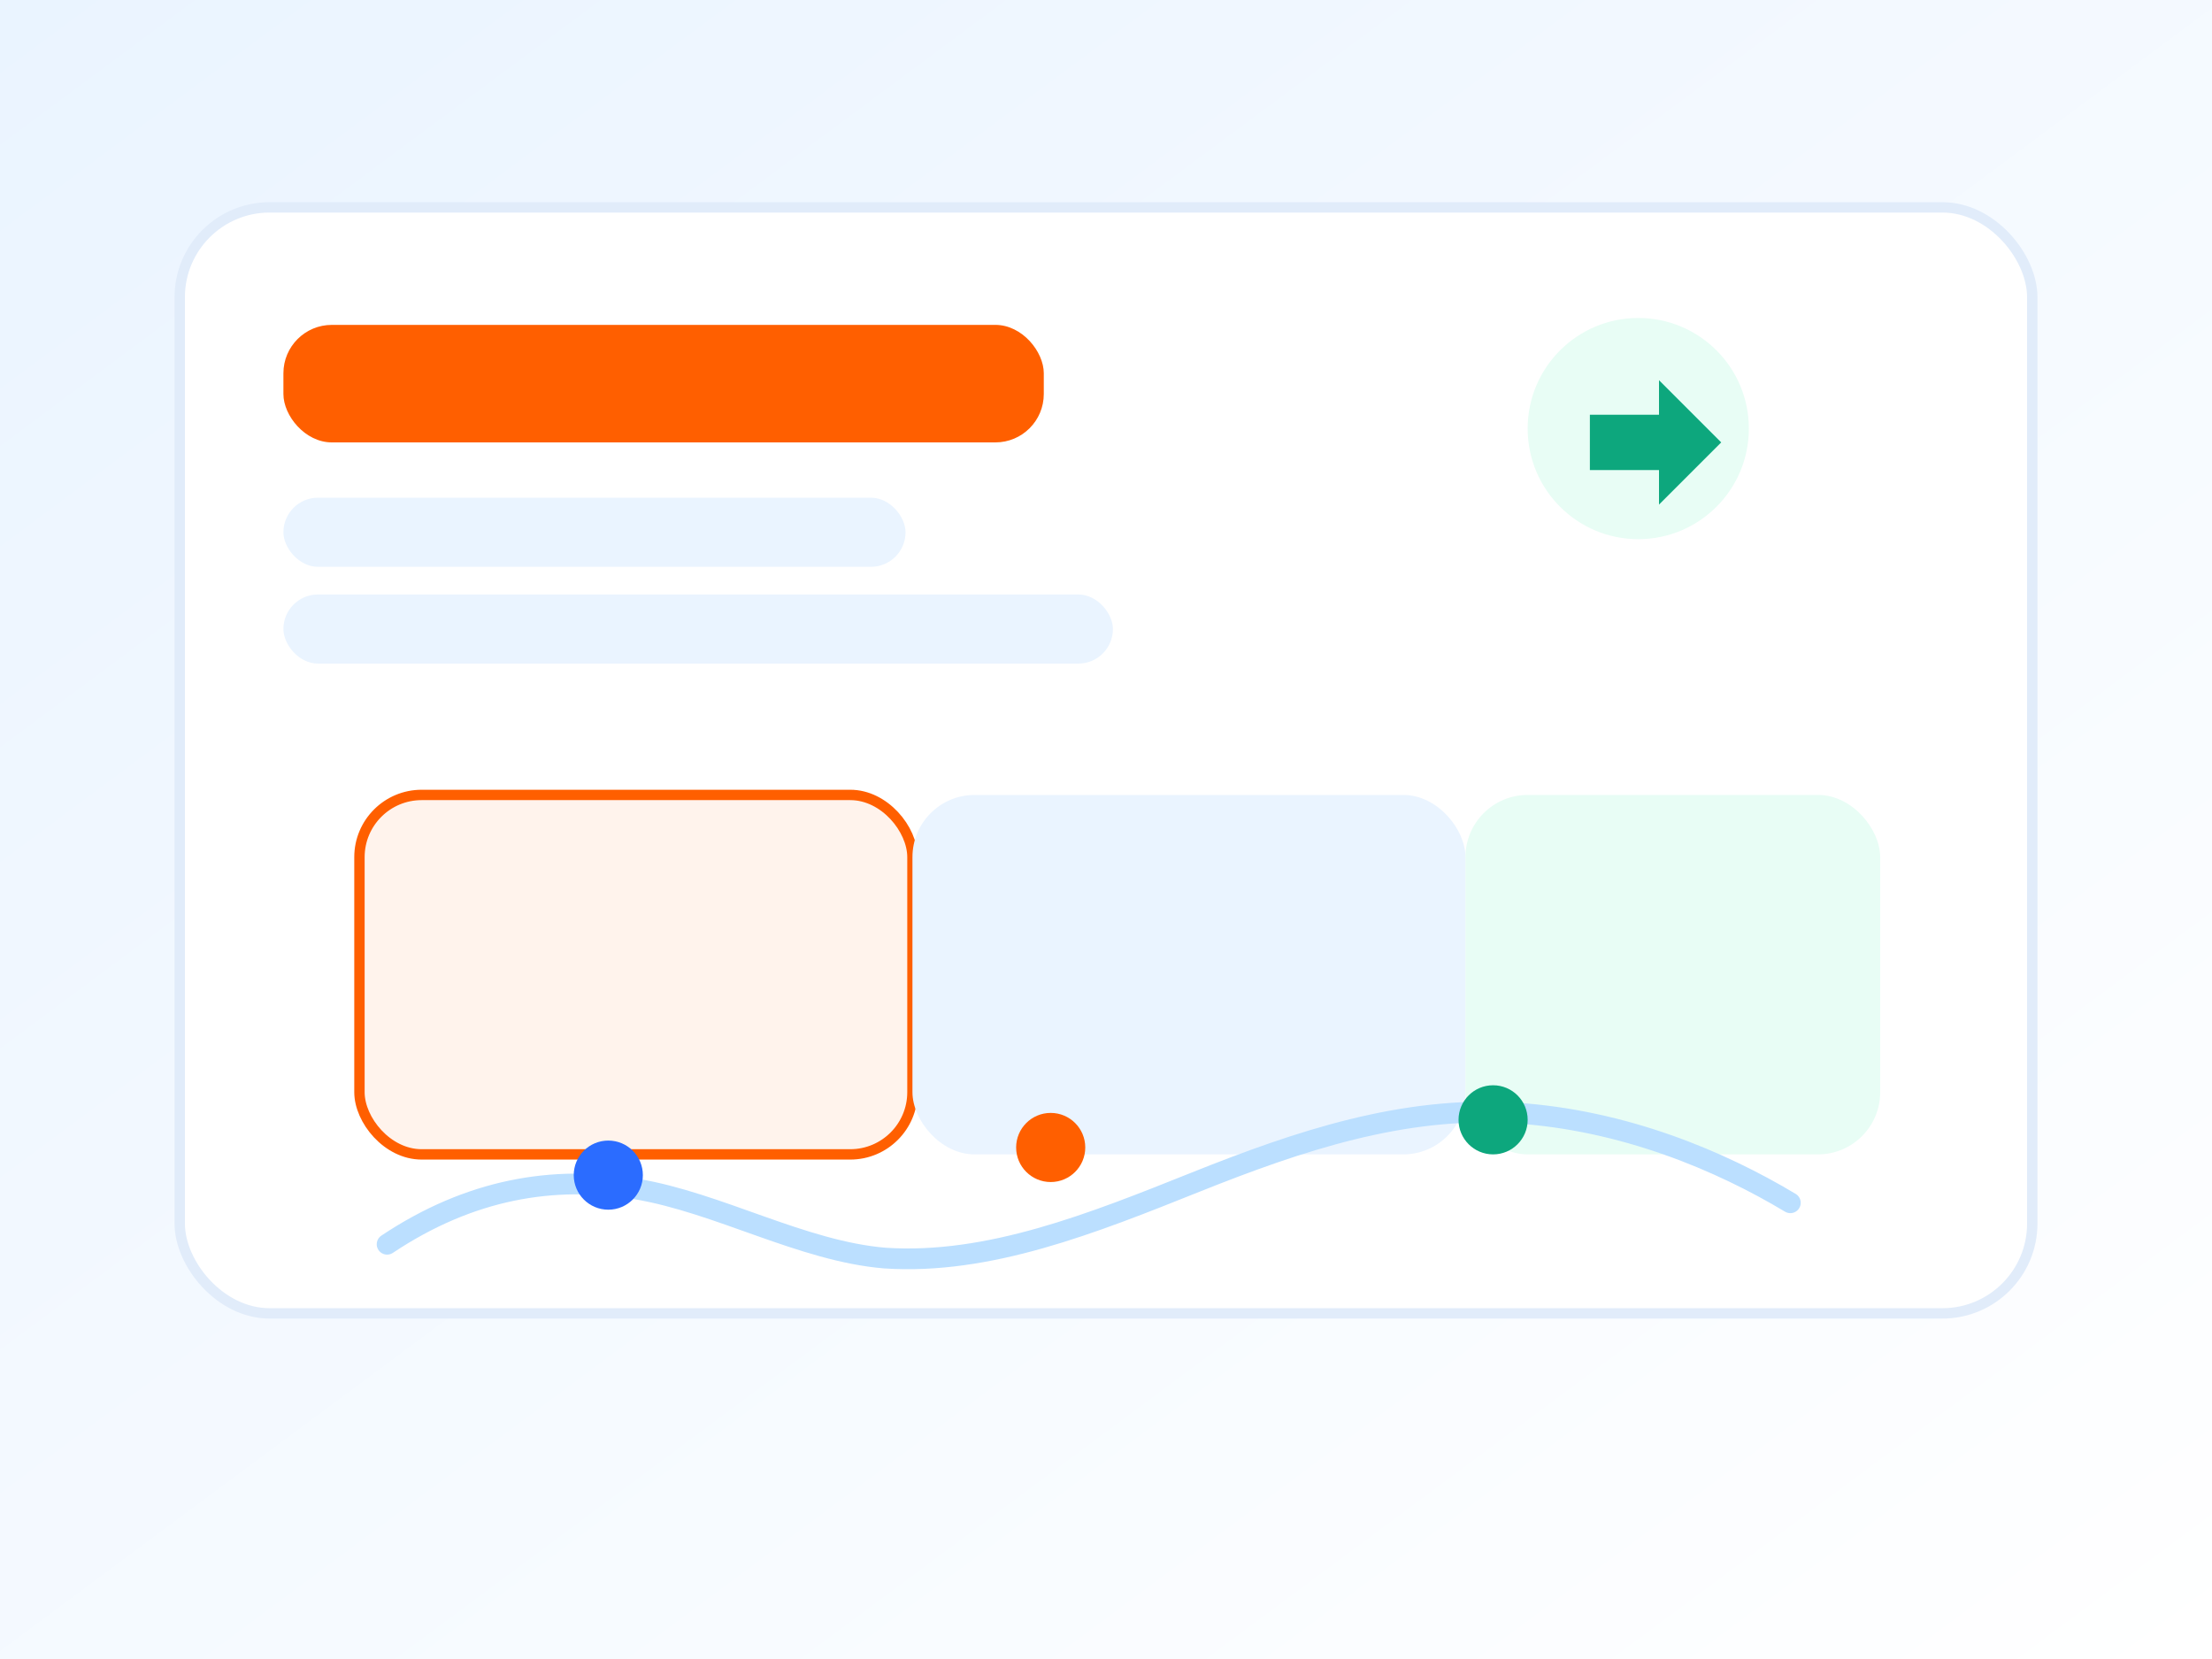
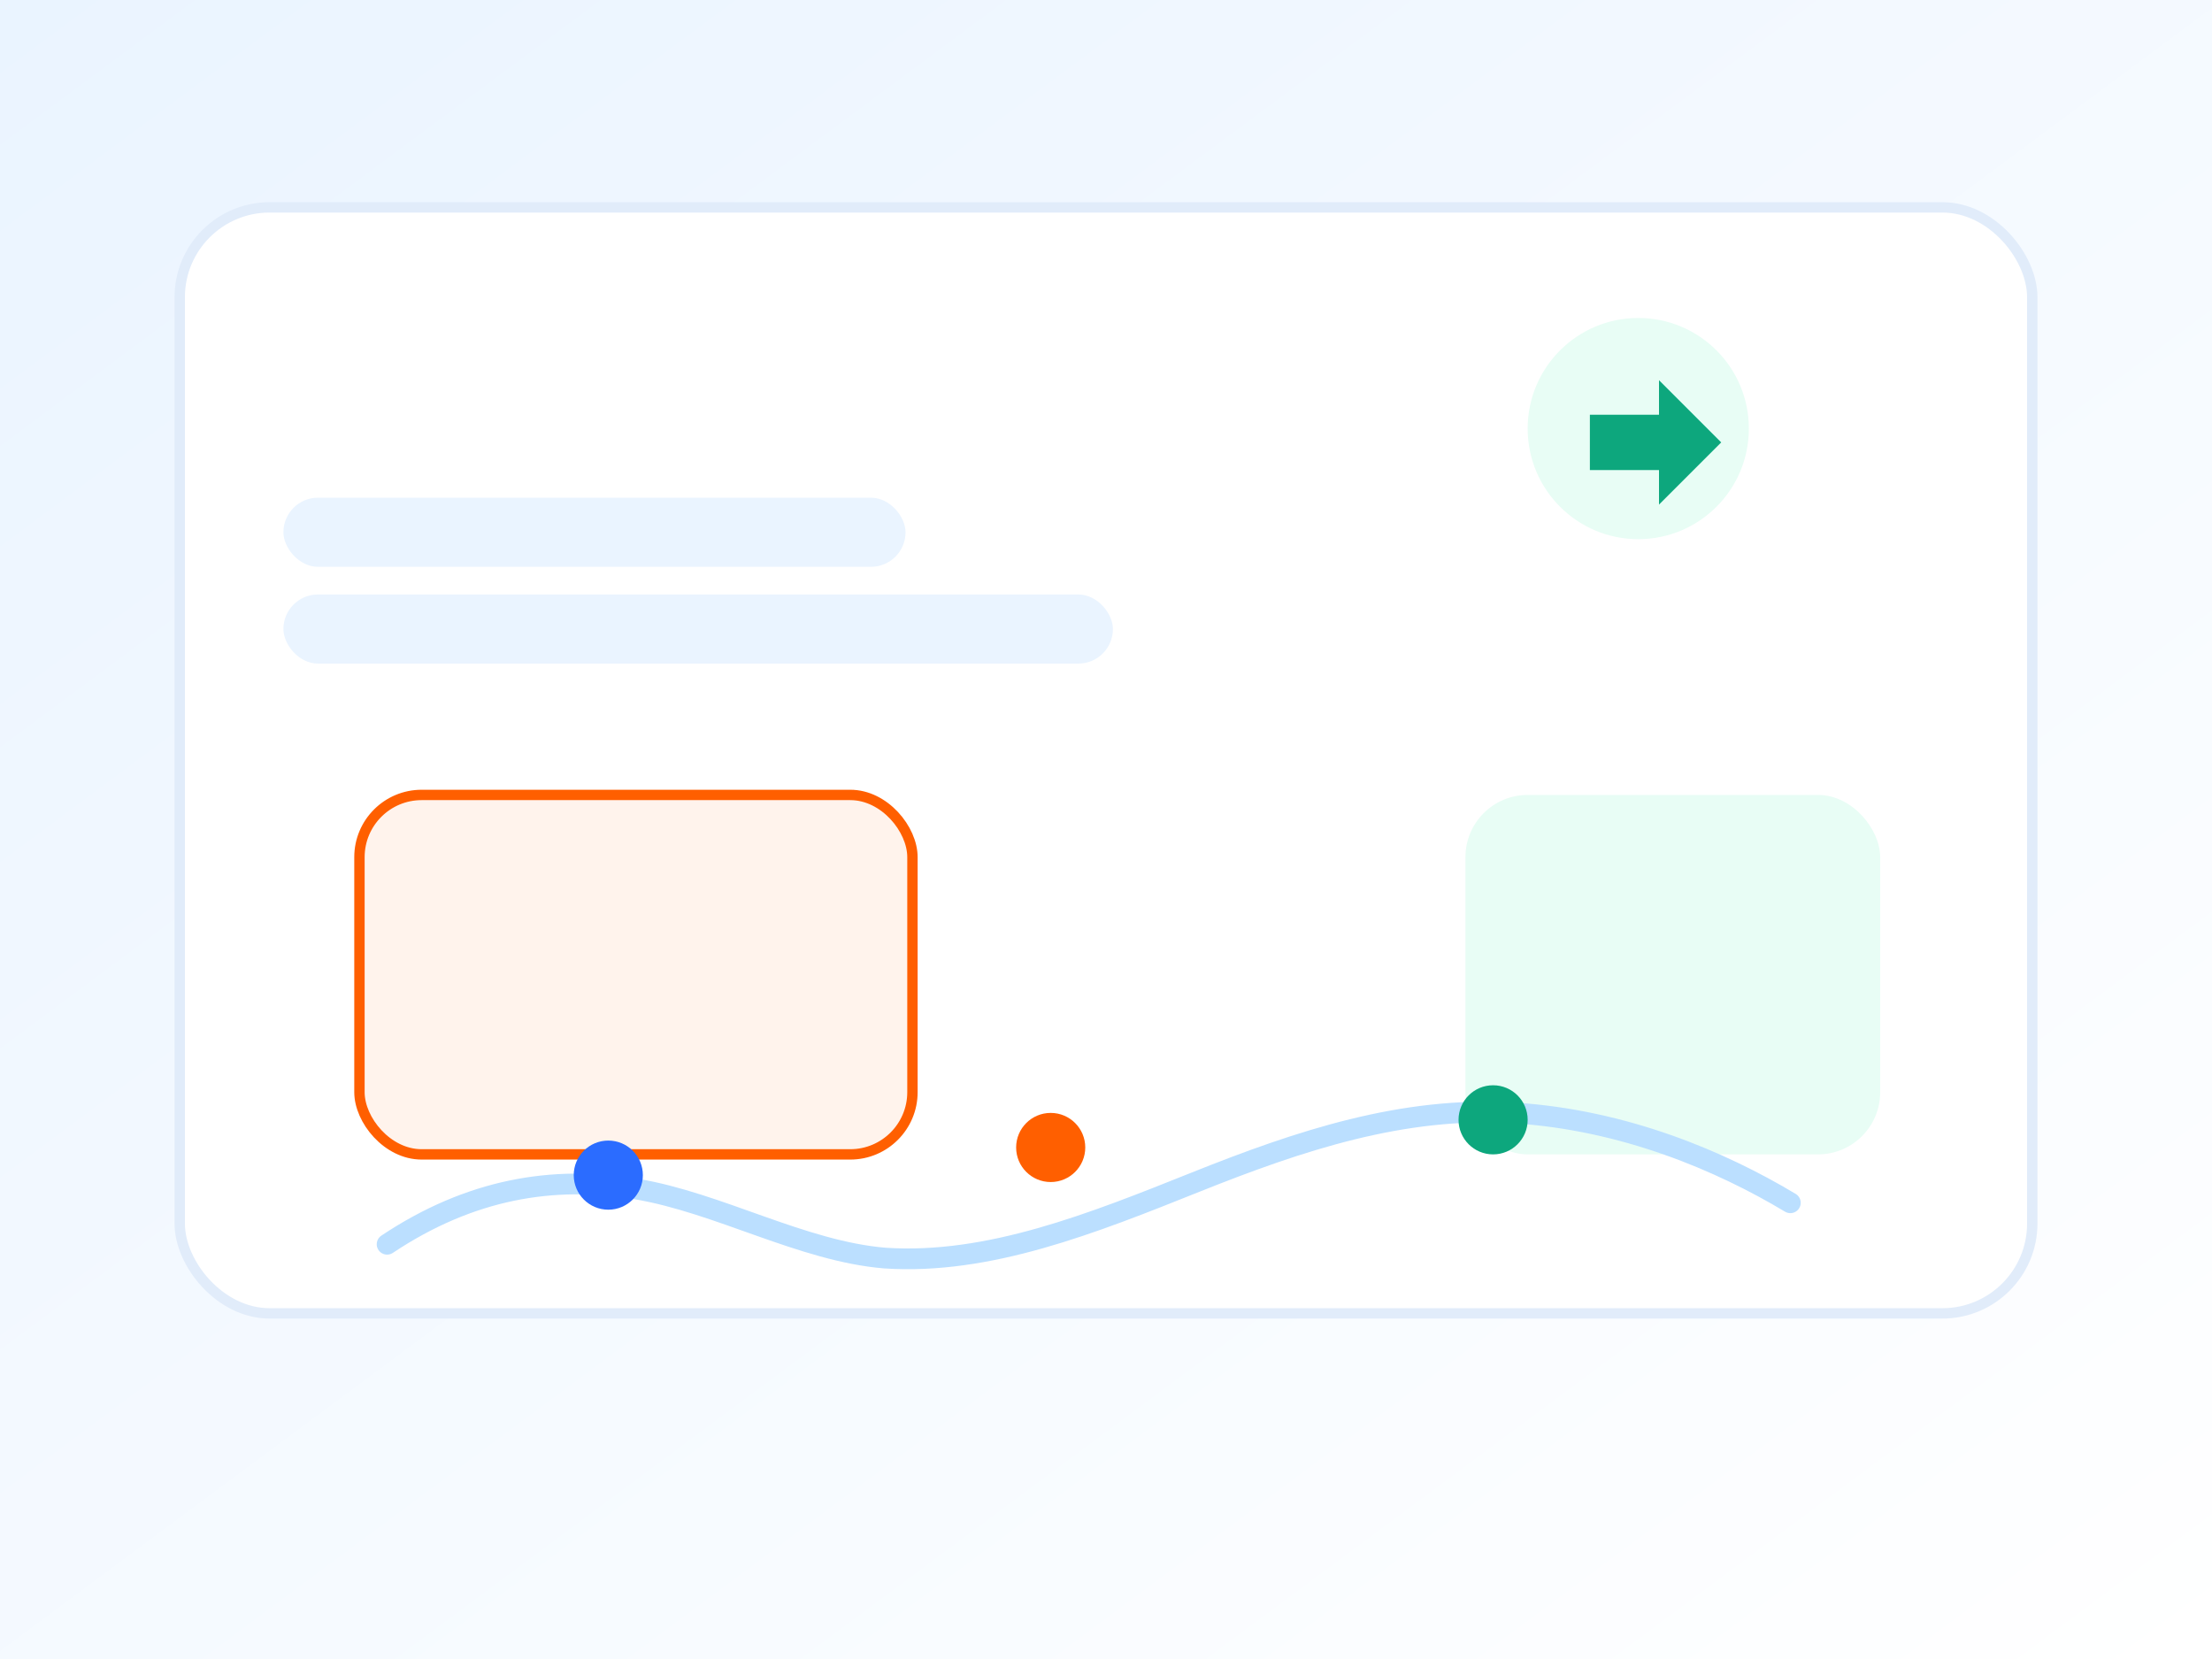
<svg xmlns="http://www.w3.org/2000/svg" viewBox="0 0 640 480">
  <rect x="0" y="0" width="640" height="480" fill="#333333" stroke="none" />
  <defs>
    <linearGradient id="cbg" x1="0" y1="0" x2="1" y2="1">
      <stop offset="0%" stop-color="#eaf4ff" />
      <stop offset="100%" stop-color="#ffffff" />
    </linearGradient>
  </defs>
  <rect width="640" height="480" fill="url(#cbg)" />
  <rect x="52" y="60" width="536" height="320" rx="26" fill="#ffffff" stroke="#e1ecfa" stroke-width="3" />
-   <rect x="82" y="94" width="220" height="34" rx="14" fill="#ff5f00" />
  <rect x="82" y="144" width="180" height="20" rx="10" fill="#eaf4ff" />
  <rect x="82" y="172" width="240" height="20" rx="10" fill="#eaf4ff" />
  <circle cx="474" cy="124" r="32" fill="#e8fdf5" />
  <path d="M460 120h20v-10l18 18-18 18v-10h-20z" fill="#0da77d" />
  <rect x="104" y="230" width="160" height="104" rx="18" fill="#fff3ec" stroke="#ff5f00" stroke-width="3" />
-   <rect x="264" y="230" width="160" height="104" rx="18" fill="#eaf4ff" />
  <rect x="424" y="230" width="120" height="104" rx="18" fill="#e8fdf5" />
  <path d="M112 360c24-16 48-20 72-16s48 18 72 20c30 2 60-10 90-22s60-22 92-20 60 14 80 26" fill="none" stroke="#bbdfff" stroke-width="6" stroke-linecap="round" />
  <circle cx="176" cy="340" r="10" fill="#2b6cff" />
  <circle cx="304" cy="332" r="10" fill="#ff5f00" />
  <circle cx="432" cy="324" r="10" fill="#0da77d" />
</svg>